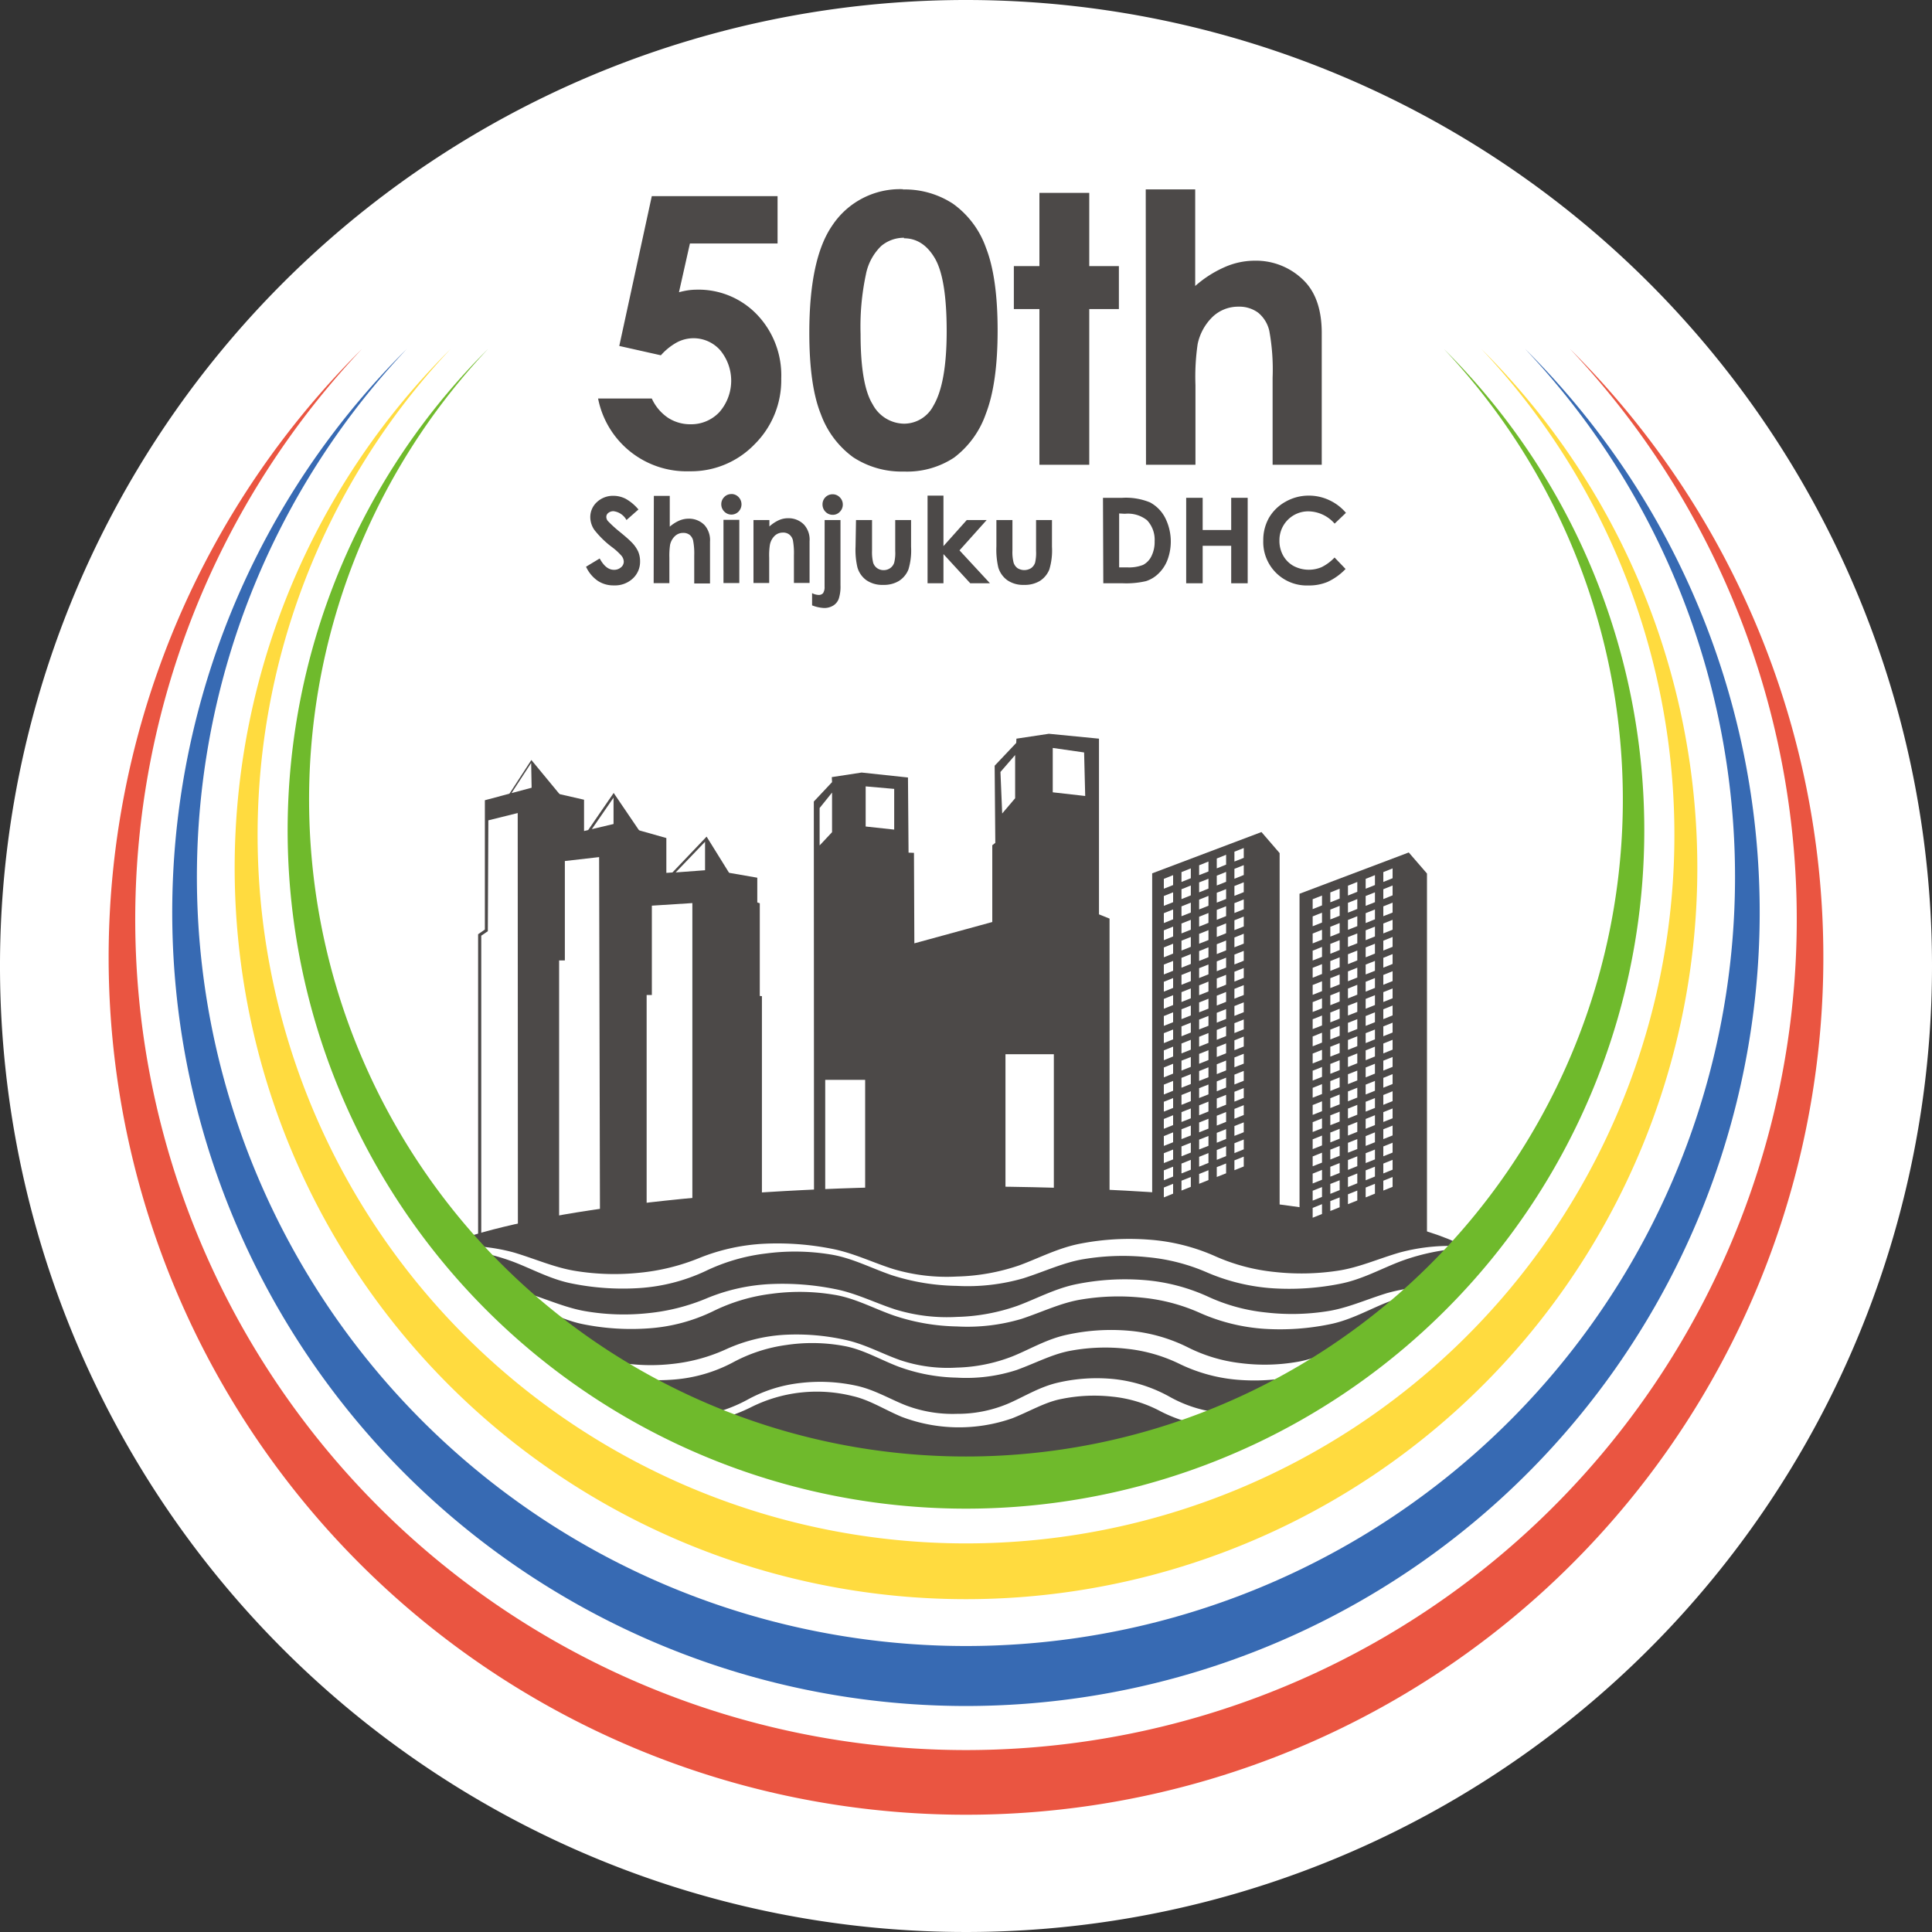
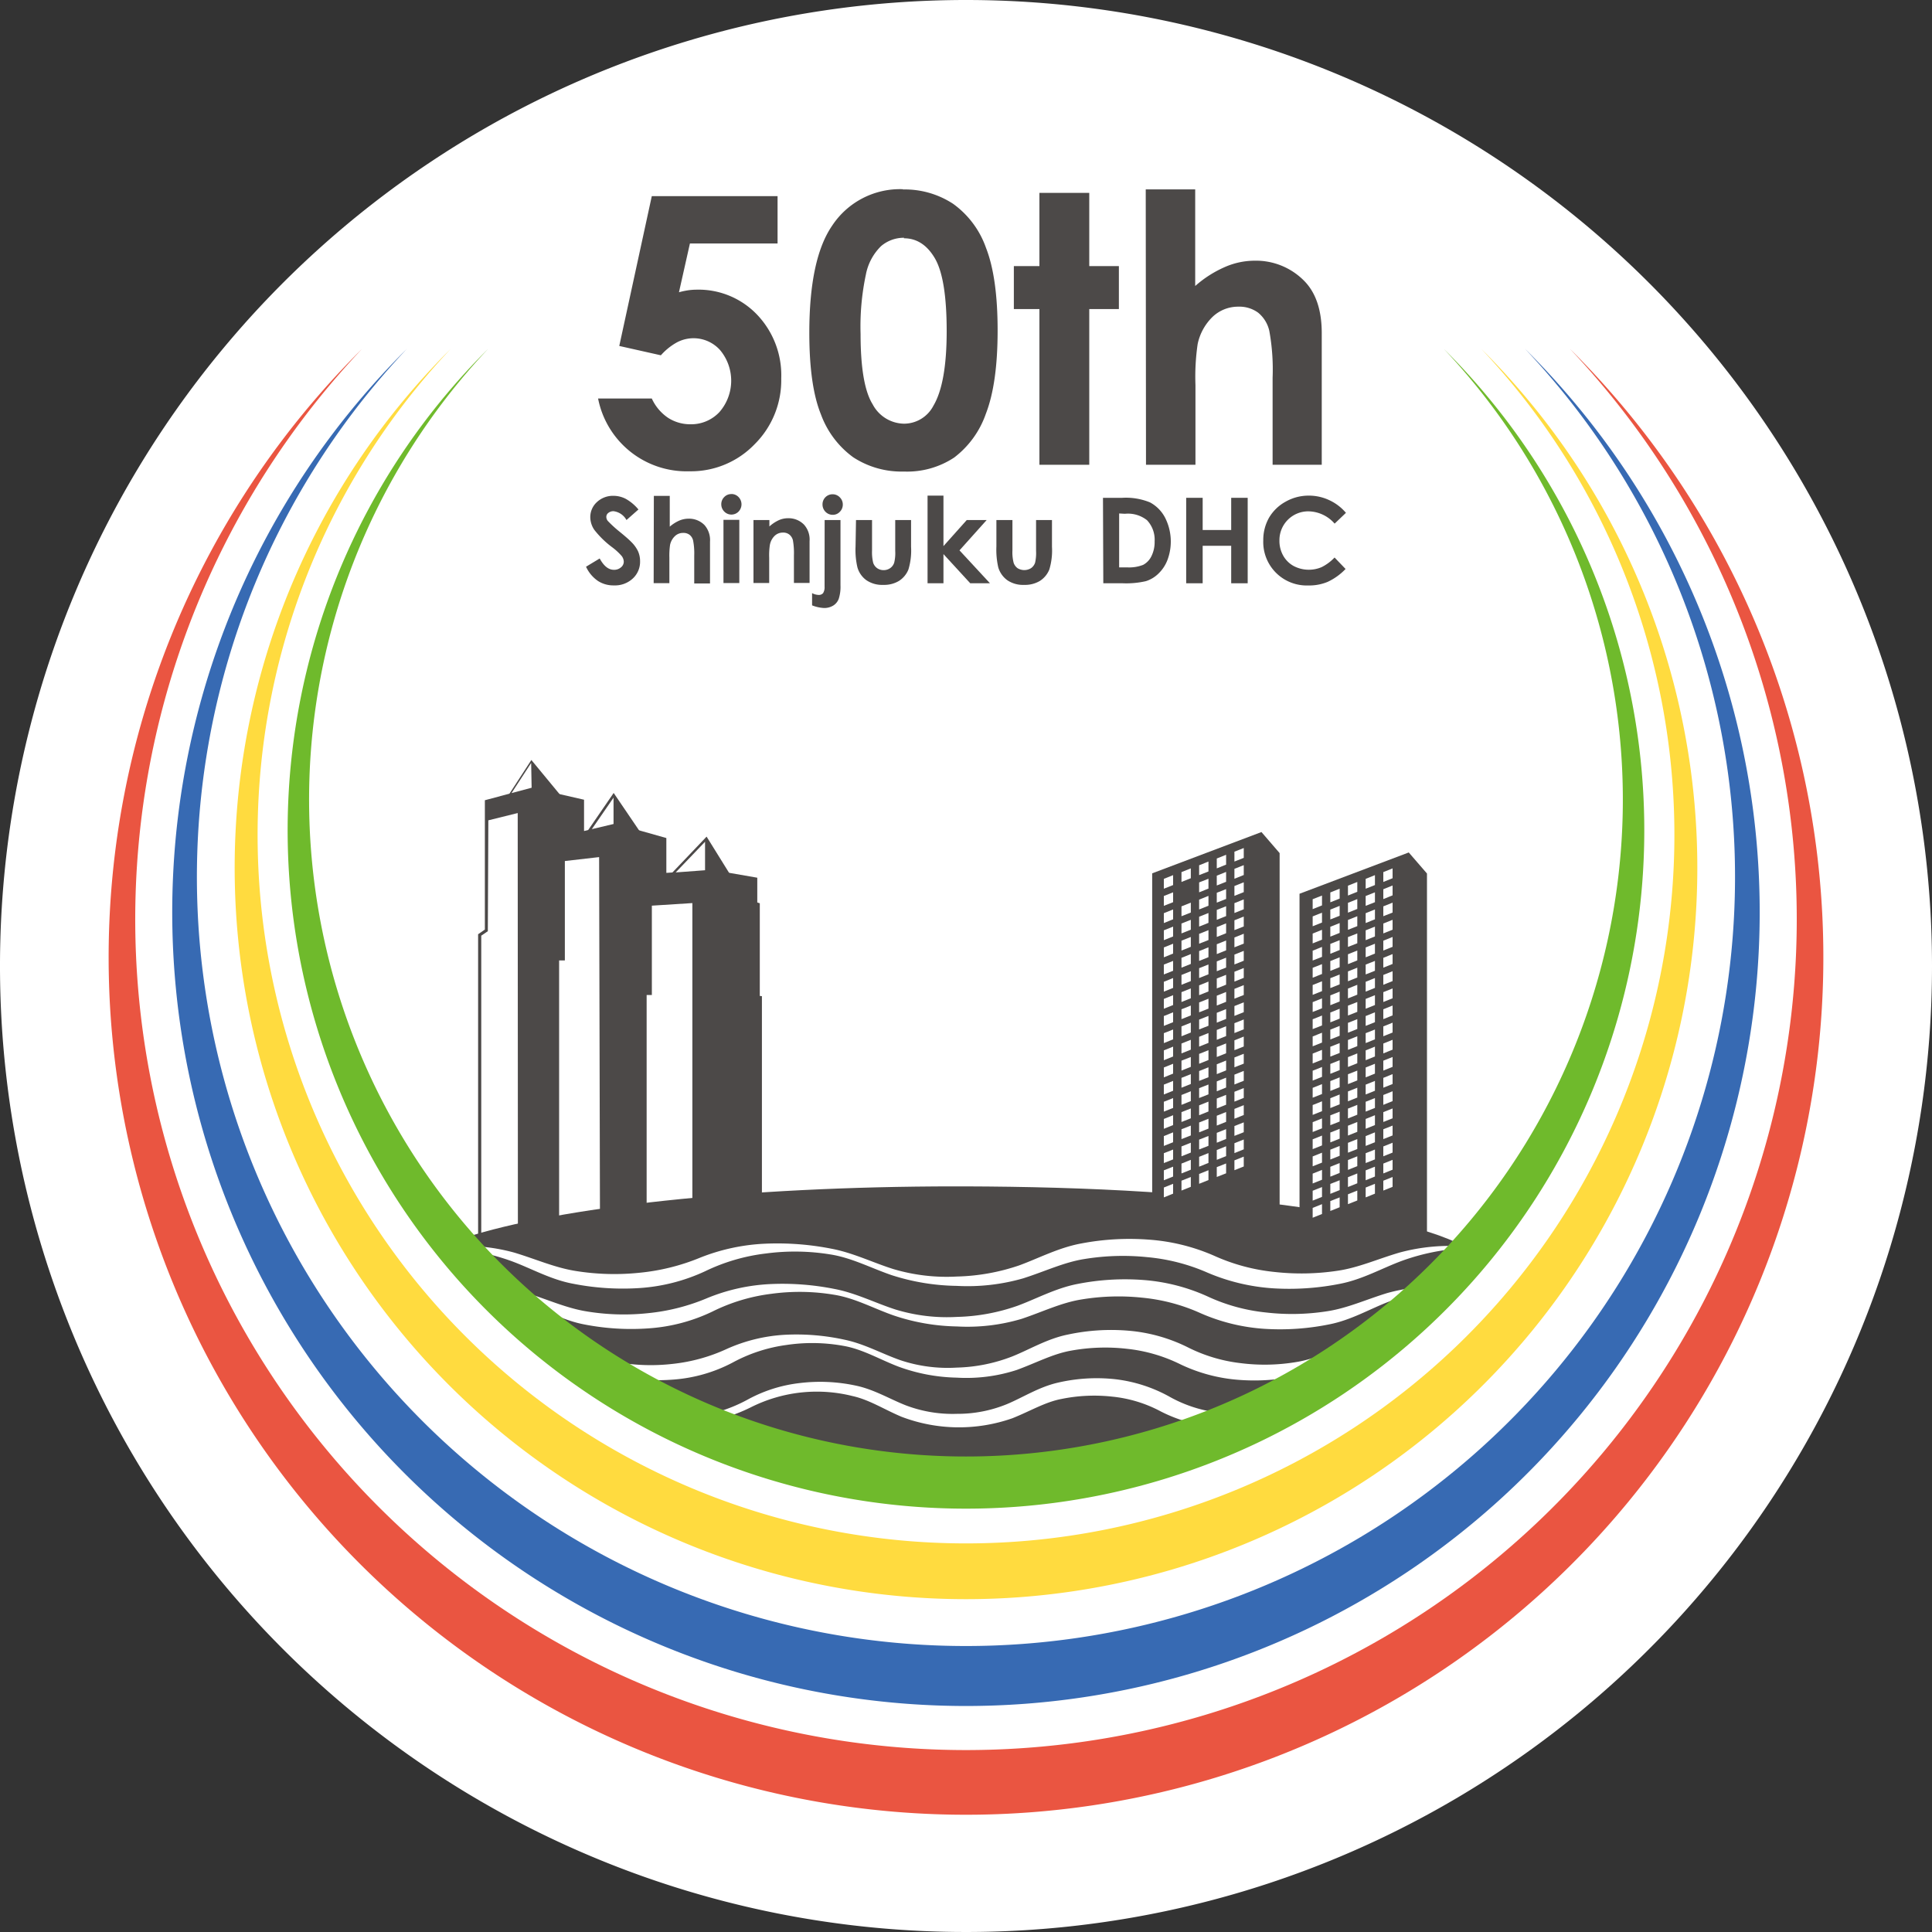
<svg xmlns="http://www.w3.org/2000/svg" viewBox="0 0 300 300">
  <rect x="0" y="0" width="300" height="300" fill="#333333" stroke="none" />
  <defs>
    <style>
      .cls-1 {
        fill: #fff;
      }

      .cls-2 {
        fill: #4c4948;
      }

      .cls-3 {
        fill: #ea5541;
      }

      .cls-4 {
        fill: #376ab3;
      }

      .cls-5 {
        fill: #ffdb3f;
      }

      .cls-6 {
        fill: #6fba2c;
      }
    </style>
  </defs>
  <g id="レイヤー_2" data-name="レイヤー 2">
    <g id="レイヤー_1-2" data-name="レイヤー 1">
      <g>
        <path class="cls-1" d="M300,150A150,150,0,1,1,150,0,150,150,0,0,1,300,150" />
        <polygon class="cls-2" points="74.24 185.55 74.24 145.07 75.29 144.34 75.29 124.26 82.55 122.32 90.69 124.18 90.69 129.04 95.54 127.89 103.47 130.13 103.47 135.54 110.51 135.06 117.59 136.29 117.59 140.13 117.98 140.26 117.98 154.65 118.31 154.68 118.31 198.81 74.24 194.34 74.24 185.55" />
        <polyline class="cls-2" points="79.11 123.24 82.51 118.01 87.34 123.86" />
        <polyline class="cls-2" points="91.05 129.3 95.29 123.13 99.48 129.3" />
        <polyline class="cls-2" points="104.04 135.87 109.72 129.91 113.8 136.48" />
        <polygon class="cls-1" points="104.92 135.47 109.48 130.71 109.48 135.13 104.92 135.47" />
        <polygon class="cls-1" points="91.9 128.75 95.27 123.86 95.27 127.95 91.9 128.75" />
        <polygon class="cls-1" points="79.43 123.15 82.48 118.47 82.55 122.32 79.43 123.15" />
        <polygon class="cls-1" points="107.51 154.5 107.51 140.23 101.22 140.63 101.22 154.5 100.41 154.5 100.41 196.99 107.51 197.71 107.51 154.5" />
        <polyline class="cls-1" points="93.18 196.26 93.03 133.09 87.71 133.7 87.71 149.14 86.82 149.14 86.82 195.39" />
        <polygon class="cls-1" points="80.39 126.25 80.42 194.88 74.73 194.31 74.73 145.29 75.75 144.6 75.83 127.38 80.39 126.25" />
-         <polygon class="cls-2" points="157.83 114.7 162.87 113.94 170.65 114.7 170.65 141.98 172.29 142.64 172.29 189.31 176.34 189.31 176.34 200.37 113.13 200.37 113.13 191.06 123.43 190.51 123.43 188.15 126.4 188.03 126.37 124.46 129.2 121.45 129.16 120.67 133.79 119.96 140.99 120.73 141.08 132.4 141.92 132.43 141.98 146.48 154.08 143.17 154.08 131.25 154.55 130.88 154.45 118.9 157.8 115.36 157.83 114.7" />
        <polygon class="cls-1" points="127.27 125.47 129.2 123.07 129.2 129.22 127.27 131.28 127.27 125.47" />
        <rect class="cls-1" x="128.14" y="167.68" width="6.2" height="19.36" />
        <rect class="cls-1" x="156.13" y="163.7" width="7.51" height="24.7" />
        <polyline class="cls-2" points="178.91 191.88 178.91 135.61 195.88 129.2 198.7 132.47 198.7 189.5" />
        <polyline class="cls-2" points="201.79 195.04 201.79 138.78 218.75 132.37 221.58 135.64 221.58 192.66" />
        <path class="cls-2" d="M230.36,195.26c-6.84-4.61-15.85-5.82-23.83-7.1-18.72-3-37.78-3.88-56.72-3.94h-1.45c-33,0-61.69,3.24-76.29,8l-1.19.4,3.33.06c.16,21.46,36.16,36.44,75,36.44,37.52,0,73.82-13.63,76.32-33.94Z" />
        <path class="cls-1" d="M69.63,193.58a29,29,0,0,1,10.21.92c3.33,1,6.36,2.36,9.58,2.86a37.79,37.79,0,0,0,9.8.28,33,33,0,0,0,9.47-2.34,31,31,0,0,1,10.13-2.18,43.39,43.39,0,0,1,10.24.77c3.39.63,6.5,2.18,9.66,3.17a29,29,0,0,0,9.85,1.16,32.26,32.26,0,0,0,9.66-1.72c3-1.09,6.17-2.78,9.69-3.42a39.88,39.88,0,0,1,10.45-.59A30.6,30.6,0,0,1,188.55,195a30,30,0,0,0,9.37,2.51,37.72,37.72,0,0,0,9.79-.19c3.22-.47,6.26-1.84,9.6-2.82a29.84,29.84,0,0,1,10.19-.94v.26a33.46,33.46,0,0,0-9.78,1.95c-3.07,1.13-6.13,2.89-9.61,3.57a40.39,40.39,0,0,1-10.4.71,31,31,0,0,1-10.2-2.43,30,30,0,0,0-9.37-2.41,37,37,0,0,0-9.75.29c-3.18.5-6.14,1.93-9.51,3a31.17,31.17,0,0,1-10.31,1.17A34.49,34.49,0,0,1,138.44,198c-3.25-1.12-6.23-2.71-9.55-3.22a34.2,34.2,0,0,0-9.95-.14,29.63,29.63,0,0,0-9.43,2.75A28.55,28.55,0,0,1,99.42,200,39.84,39.84,0,0,1,89,199.34c-3.49-.64-6.55-2.41-9.62-3.53a34.77,34.77,0,0,0-9.78-2Z" />
        <path class="cls-1" d="M81.77,200.77c3.24,1,6.18,2.36,9.3,2.86a35.34,35.34,0,0,0,9.53.28,31.54,31.54,0,0,0,9.19-2.33,29.38,29.38,0,0,1,9.85-2.19,41.19,41.19,0,0,1,10,.77c3.3.64,6.31,2.18,9.38,3.17a27.36,27.36,0,0,0,9.57,1.16,30.42,30.42,0,0,0,9.38-1.72c2.94-1.08,6-2.77,9.41-3.41a37.94,37.94,0,0,1,10.19-.6,29.38,29.38,0,0,1,9.92,2.54,28.27,28.27,0,0,0,9.08,2.5,35.2,35.2,0,0,0,9.51-.19c3.13-.47,6.07-1.83,9.31-2.82a28.36,28.36,0,0,1,9.93-.94v.26a31.89,31.89,0,0,0-9.5,1.95c-3,1.13-5.93,2.89-9.33,3.57a38.41,38.41,0,0,1-10.14.71,29.43,29.43,0,0,1-9.93-2.43,28.63,28.63,0,0,0-9.09-2.41,35.2,35.2,0,0,0-9.46.29c-3.09.5-6,1.92-9.23,3a29.42,29.42,0,0,1-10.05,1.18,32.38,32.38,0,0,1-9.86-1.72c-3.16-1.11-6-2.7-9.26-3.21a32.39,32.39,0,0,0-9.68-.14,28.29,28.29,0,0,0-9.15,2.75,27.09,27.09,0,0,1-9.82,2.61,37.89,37.89,0,0,1-10.13-.61c-3.4-.65-6.36-2.41-9.34-3.53" />
        <path class="cls-1" d="M87.24,208.66c3,1,5.65,2.34,8.5,2.84a29.74,29.74,0,0,0,8.74.28,26.82,26.82,0,0,0,8.38-2.32,25.42,25.42,0,0,1,9.1-2.2,34.84,34.84,0,0,1,9.23.78c3.05.64,5.79,2.18,8.59,3.16a23.15,23.15,0,0,0,8.79,1.16,25.46,25.46,0,0,0,8.58-1.72c2.67-1.06,5.43-2.75,8.62-3.4a32.09,32.09,0,0,1,9.46-.61,25.32,25.32,0,0,1,9.17,2.56,24.45,24.45,0,0,0,8.26,2.48,29.68,29.68,0,0,0,8.73-.19c2.86-.47,5.53-1.82,8.52-2.8a24.06,24.06,0,0,1,9.17-1V208a26.82,26.82,0,0,0-8.71,2c-2.71,1.12-5.38,2.86-8.54,3.56a31.65,31.65,0,0,1-9.4.71,25.39,25.39,0,0,1-9.18-2.44,24.53,24.53,0,0,0-8.27-2.39,29.66,29.66,0,0,0-8.68.29c-2.82.5-5.41,1.9-8.43,3a25.28,25.28,0,0,1-9.3,1.19,27.82,27.82,0,0,1-9.11-1.73c-2.89-1.11-5.5-2.68-8.46-3.2a27.13,27.13,0,0,0-8.9-.14,24.28,24.28,0,0,0-8.34,2.73,23.33,23.33,0,0,1-9.06,2.63,31.92,31.92,0,0,1-9.39-.62c-3.16-.66-5.84-2.41-8.55-3.52" />
        <path class="cls-1" d="M100.05,219.61A23.1,23.1,0,0,0,116,217.38a22,22,0,0,1,8.19-2.62,26.34,26.34,0,0,1,8.62.38c2.91.59,5.45,2.16,7.92,3.11a20.46,20.46,0,0,0,7.86,1.29,20.15,20.15,0,0,0,7.77-1.51c2.41-1,4.94-2.65,7.9-3.33a26.62,26.62,0,0,1,8.79-.55,22.76,22.76,0,0,1,8.41,2.65,20.3,20.3,0,0,0,7.51,2.52,26.54,26.54,0,0,0,8-.23,21,21,0,0,0,4.3-1.4c.68-.29,1.37-.55,2-.87a4.59,4.59,0,0,1,.79-.34c.41-.09,1,.05.84.55a1.6,1.6,0,0,1-.81.85c-.62.31-1.23.63-1.84,1a23.21,23.21,0,0,1-4.88,2,25.68,25.68,0,0,1-8.68.7,22.82,22.82,0,0,1-8.44-2.41,20.16,20.16,0,0,0-7.53-2.3,25.46,25.46,0,0,0-7.9.36c-2.56.49-4.86,1.9-7.63,3A25.07,25.07,0,0,1,140,220c-2.71-1.14-5-2.64-7.61-3.22a22.8,22.8,0,0,0-15.83,1.76,24.14,24.14,0,0,1-16.7,1.8" />
        <polygon class="cls-1" points="180.72 136.47 182.16 135.89 182.16 137.43 180.72 138 180.72 136.47" />
        <polygon class="cls-1" points="183.46 135.42 184.91 134.84 184.91 136.37 183.46 136.95 183.46 135.42" />
        <polygon class="cls-1" points="186.2 134.36 187.65 133.78 187.65 135.32 186.2 135.89 186.2 134.36" />
        <polygon class="cls-1" points="188.94 133.31 190.39 132.73 190.39 134.26 188.94 134.84 188.94 133.31" />
        <polygon class="cls-1" points="191.68 132.25 193.13 131.68 193.13 133.21 191.68 133.78 191.68 132.25" />
        <polygon class="cls-1" points="180.72 139.13 182.16 138.56 182.16 140.09 180.72 140.66 180.72 139.13" />
-         <polygon class="cls-1" points="183.46 138.08 184.91 137.5 184.91 139.03 183.46 139.61 183.46 138.08" />
        <polygon class="cls-1" points="186.2 137.02 187.65 136.45 187.65 137.98 186.2 138.56 186.2 137.02" />
        <polygon class="cls-1" points="188.94 135.97 190.39 135.39 190.39 136.92 188.94 137.5 188.94 135.97" />
        <polygon class="cls-1" points="191.68 134.91 193.13 134.34 193.13 135.87 191.68 136.45 191.68 134.91" />
        <polygon class="cls-1" points="180.72 141.8 182.16 141.22 182.16 142.75 180.72 143.33 180.72 141.8" />
        <polygon class="cls-1" points="183.46 140.74 184.91 140.16 184.91 141.7 183.46 142.27 183.46 140.74" />
        <polygon class="cls-1" points="186.2 139.69 187.65 139.11 187.65 140.64 186.2 141.22 186.2 139.69" />
        <polygon class="cls-1" points="188.94 138.63 190.39 138.06 190.39 139.59 188.94 140.16 188.94 138.63" />
        <polygon class="cls-1" points="191.68 137.58 193.13 137 193.13 138.53 191.68 139.11 191.68 137.58" />
        <polygon class="cls-1" points="180.72 144.46 182.16 143.88 182.16 145.41 180.72 145.99 180.72 144.46" />
        <polygon class="cls-1" points="183.46 143.4 184.91 142.83 184.91 144.36 183.46 144.94 183.46 143.4" />
        <polygon class="cls-1" points="186.2 142.35 187.65 141.77 187.65 143.3 186.2 143.88 186.2 142.35" />
        <polygon class="cls-1" points="188.94 141.29 190.39 140.72 190.39 142.25 188.94 142.83 188.94 141.29" />
        <polygon class="cls-1" points="191.68 140.24 193.13 139.66 193.13 141.19 191.68 141.77 191.68 140.24" />
        <polygon class="cls-1" points="180.72 147.12 182.16 146.54 182.16 148.07 180.72 148.65 180.72 147.12" />
        <polygon class="cls-1" points="183.46 146.07 184.91 145.49 184.91 147.02 183.46 147.6 183.46 146.07" />
        <polygon class="cls-1" points="186.2 145.01 187.65 144.43 187.65 145.97 186.2 146.54 186.2 145.01" />
        <polygon class="cls-1" points="188.94 143.96 190.39 143.38 190.39 144.91 188.94 145.49 188.94 143.96" />
        <polygon class="cls-1" points="191.68 142.9 193.13 142.32 193.13 143.86 191.68 144.43 191.68 142.9" />
        <polygon class="cls-1" points="180.72 149.78 182.16 149.21 182.16 150.74 180.72 151.31 180.72 149.78" />
        <polygon class="cls-1" points="183.46 148.73 184.91 148.15 184.91 149.68 183.46 150.26 183.46 148.73" />
        <polygon class="cls-1" points="186.2 147.68 187.65 147.1 187.65 148.63 186.2 149.21 186.2 147.68" />
        <polygon class="cls-1" points="188.94 146.62 190.39 146.04 190.39 147.57 188.94 148.15 188.94 146.62" />
        <polygon class="cls-1" points="191.68 145.57 193.13 144.99 193.13 146.52 191.68 147.1 191.68 145.57" />
        <polygon class="cls-1" points="180.72 152.45 182.16 151.87 182.16 153.4 180.72 153.98 180.72 152.45" />
        <polygon class="cls-1" points="183.46 151.39 184.91 150.81 184.91 152.34 183.46 152.92 183.46 151.39" />
        <polygon class="cls-1" points="186.2 150.34 187.65 149.76 187.65 151.29 186.2 151.87 186.2 150.34" />
        <polygon class="cls-1" points="188.94 149.28 190.39 148.71 190.39 150.24 188.94 150.81 188.94 149.28" />
        <polygon class="cls-1" points="191.68 148.23 193.13 147.65 193.13 149.18 191.68 149.76 191.68 148.23" />
        <polygon class="cls-1" points="180.72 155.11 182.16 154.53 182.16 156.06 180.72 156.64 180.72 155.11" />
        <polygon class="cls-1" points="183.46 154.06 184.91 153.48 184.91 155.01 183.46 155.59 183.46 154.06" />
        <polygon class="cls-1" points="186.2 153 187.65 152.42 187.65 153.95 186.2 154.53 186.2 153" />
        <polygon class="cls-1" points="188.94 151.94 190.39 151.37 190.39 152.9 188.94 153.48 188.94 151.94" />
        <polygon class="cls-1" points="191.68 150.89 193.13 150.31 193.13 151.84 191.68 152.42 191.68 150.89" />
        <polygon class="cls-1" points="180.72 157.77 182.16 157.19 182.16 158.72 180.72 159.3 180.72 157.77" />
        <polygon class="cls-1" points="183.46 156.72 184.91 156.14 184.91 157.67 183.46 158.25 183.46 156.72" />
        <polygon class="cls-1" points="186.2 155.66 187.65 155.08 187.65 156.62 186.2 157.19 186.2 155.66" />
        <polygon class="cls-1" points="188.94 154.61 190.39 154.03 190.39 155.56 188.94 156.14 188.94 154.61" />
        <polygon class="cls-1" points="191.68 153.55 193.13 152.97 193.13 154.5 191.68 155.08 191.68 153.55" />
        <polygon class="cls-1" points="180.72 160.43 182.16 159.86 182.16 161.39 180.72 161.97 180.72 160.43" />
        <polygon class="cls-1" points="183.46 159.38 184.91 158.8 184.91 160.33 183.46 160.91 183.46 159.38" />
        <polygon class="cls-1" points="186.2 158.32 187.65 157.75 187.65 159.28 186.2 159.85 186.2 158.32" />
        <polygon class="cls-1" points="188.94 157.27 190.39 156.69 190.39 158.22 188.94 158.8 188.94 157.27" />
        <polygon class="cls-1" points="191.68 156.22 193.13 155.64 193.13 157.17 191.68 157.75 191.68 156.22" />
        <polygon class="cls-1" points="180.72 163.1 182.16 162.52 182.16 164.05 180.72 164.63 180.72 163.1" />
        <polygon class="cls-1" points="183.46 162.04 184.91 161.46 184.91 162.99 183.46 163.57 183.46 162.04" />
        <polygon class="cls-1" points="186.2 160.99 187.65 160.41 187.65 161.94 186.2 162.52 186.2 160.99" />
        <polygon class="cls-1" points="188.94 159.93 190.39 159.35 190.39 160.88 188.94 161.46 188.94 159.93" />
        <polygon class="cls-1" points="191.68 158.88 193.13 158.3 193.13 159.83 191.68 160.41 191.68 158.88" />
        <polygon class="cls-1" points="180.72 165.76 182.16 165.18 182.16 166.71 180.72 167.29 180.72 165.76" />
        <polygon class="cls-1" points="183.46 164.7 184.91 164.13 184.91 165.66 183.46 166.24 183.46 164.7" />
        <polygon class="cls-1" points="186.2 163.65 187.65 163.07 187.65 164.6 186.2 165.18 186.2 163.65" />
        <polygon class="cls-1" points="188.94 162.59 190.39 162.02 190.39 163.55 188.94 164.13 188.94 162.59" />
        <polygon class="cls-1" points="191.68 161.54 193.13 160.96 193.13 162.5 191.68 163.07 191.68 161.54" />
        <polygon class="cls-1" points="180.72 168.42 182.16 167.84 182.16 169.37 180.72 169.95 180.72 168.42" />
        <polygon class="cls-1" points="183.46 167.37 184.91 166.79 184.91 168.32 183.46 168.9 183.46 167.37" />
        <polygon class="cls-1" points="186.2 166.31 187.65 165.73 187.65 167.27 186.2 167.84 186.2 166.31" />
        <polygon class="cls-1" points="188.94 165.26 190.39 164.68 190.39 166.21 188.94 166.79 188.94 165.26" />
        <polygon class="cls-1" points="191.68 164.2 193.13 163.63 193.13 165.16 191.68 165.73 191.68 164.2" />
        <polygon class="cls-1" points="180.72 171.08 182.16 170.51 182.16 172.04 180.72 172.61 180.72 171.08" />
        <polygon class="cls-1" points="183.46 170.03 184.91 169.45 184.91 170.98 183.46 171.56 183.46 170.03" />
        <polygon class="cls-1" points="186.2 168.97 187.65 168.4 187.65 169.93 186.2 170.5 186.2 168.97" />
        <polygon class="cls-1" points="188.94 167.92 190.39 167.34 190.39 168.87 188.94 169.45 188.94 167.92" />
        <polygon class="cls-1" points="191.68 166.87 193.13 166.29 193.13 167.82 191.68 168.4 191.68 166.87" />
        <polygon class="cls-1" points="180.72 173.75 182.16 173.17 182.16 174.7 180.72 175.28 180.72 173.75" />
        <polygon class="cls-1" points="183.46 172.69 184.91 172.12 184.91 173.65 183.46 174.22 183.46 172.69" />
        <polygon class="cls-1" points="186.2 171.64 187.65 171.06 187.65 172.59 186.2 173.17 186.2 171.64" />
        <polygon class="cls-1" points="188.94 170.58 190.39 170.01 190.39 171.54 188.94 172.12 188.94 170.58" />
        <polygon class="cls-1" points="191.68 169.53 193.13 168.95 193.13 170.48 191.68 171.06 191.68 169.53" />
        <polygon class="cls-1" points="180.72 176.41 182.16 175.83 182.16 177.36 180.72 177.94 180.72 176.41" />
        <polygon class="cls-1" points="183.46 175.35 184.91 174.78 184.91 176.31 183.46 176.88 183.46 175.35" />
        <polygon class="cls-1" points="186.2 174.3 187.65 173.72 187.65 175.25 186.2 175.83 186.2 174.3" />
        <polygon class="cls-1" points="188.94 173.25 190.39 172.67 190.39 174.2 188.94 174.78 188.94 173.25" />
        <polygon class="cls-1" points="191.68 172.19 193.13 171.61 193.13 173.14 191.68 173.72 191.68 172.19" />
        <polygon class="cls-1" points="180.72 179.07 182.16 178.5 182.16 180.03 180.72 180.6 180.72 179.07" />
        <polygon class="cls-1" points="183.46 178.02 184.91 177.44 184.91 178.97 183.46 179.55 183.46 178.02" />
        <polygon class="cls-1" points="186.2 176.96 187.65 176.39 187.65 177.92 186.2 178.49 186.2 176.96" />
        <polygon class="cls-1" points="188.94 175.91 190.39 175.33 190.39 176.86 188.94 177.44 188.94 175.91" />
        <polygon class="cls-1" points="191.68 174.85 193.13 174.28 193.13 175.81 191.68 176.38 191.68 174.85" />
        <polygon class="cls-1" points="180.72 181.73 182.16 181.16 182.16 182.69 180.72 183.27 180.72 181.73" />
        <polygon class="cls-1" points="183.46 180.68 184.91 180.1 184.91 181.63 183.46 182.21 183.46 180.68" />
        <polygon class="cls-1" points="186.2 179.63 187.65 179.05 187.65 180.58 186.2 181.16 186.2 179.63" />
        <polygon class="cls-1" points="188.94 178.57 190.39 177.99 190.39 179.52 188.94 180.1 188.94 178.57" />
        <polygon class="cls-1" points="191.68 177.52 193.13 176.94 193.13 178.47 191.68 179.05 191.68 177.52" />
        <polygon class="cls-1" points="180.72 184.4 182.16 183.82 182.16 185.35 180.72 185.93 180.72 184.4" />
        <polygon class="cls-1" points="183.46 183.34 184.91 182.76 184.91 184.29 183.46 184.87 183.46 183.34" />
        <polygon class="cls-1" points="186.2 182.29 187.65 181.71 187.65 183.24 186.2 183.82 186.2 182.29" />
        <polygon class="cls-1" points="188.94 181.23 190.39 180.66 190.39 182.19 188.94 182.76 188.94 181.23" />
        <polygon class="cls-1" points="191.68 180.18 193.13 179.6 193.13 181.13 191.68 181.71 191.68 180.18" />
        <polygon class="cls-1" points="203.83 139.63 205.28 139.06 205.28 140.59 203.83 141.17 203.83 139.63" />
        <polygon class="cls-1" points="206.57 138.58 208.02 138 208.02 139.53 206.57 140.11 206.57 138.58" />
        <polygon class="cls-1" points="209.31 137.53 210.76 136.95 210.76 138.48 209.31 139.06 209.31 137.53" />
        <polygon class="cls-1" points="212.06 136.47 213.5 135.89 213.5 137.43 212.06 138 212.06 136.47" />
        <polygon class="cls-1" points="214.8 135.42 216.24 134.84 216.24 136.37 214.8 136.95 214.8 135.42" />
        <polygon class="cls-1" points="203.83 142.3 205.28 141.72 205.28 143.25 203.83 143.83 203.83 142.3" />
        <polygon class="cls-1" points="206.57 141.24 208.02 140.66 208.02 142.2 206.57 142.77 206.57 141.24" />
        <polygon class="cls-1" points="209.31 140.19 210.76 139.61 210.76 141.14 209.31 141.72 209.31 140.19" />
        <polygon class="cls-1" points="212.06 139.13 213.5 138.56 213.5 140.09 212.06 140.66 212.06 139.13" />
        <polygon class="cls-1" points="214.8 138.08 216.24 137.5 216.24 139.03 214.8 139.61 214.8 138.08" />
        <polygon class="cls-1" points="203.83 144.96 205.28 144.38 205.28 145.91 203.83 146.49 203.83 144.96" />
        <polygon class="cls-1" points="206.57 143.91 208.02 143.33 208.02 144.86 206.57 145.44 206.57 143.91" />
        <polygon class="cls-1" points="209.31 142.85 210.76 142.27 210.76 143.81 209.31 144.38 209.31 142.85" />
        <polygon class="cls-1" points="212.06 141.8 213.5 141.22 213.5 142.75 212.06 143.33 212.06 141.8" />
        <polygon class="cls-1" points="214.8 140.74 216.24 140.16 216.24 141.7 214.8 142.27 214.8 140.74" />
        <polygon class="cls-1" points="203.83 147.62 205.28 147.04 205.28 148.58 203.83 149.15 203.83 147.62" />
        <polygon class="cls-1" points="206.57 146.57 208.02 145.99 208.02 147.52 206.57 148.1 206.57 146.57" />
        <polygon class="cls-1" points="209.31 145.51 210.76 144.94 210.76 146.47 209.31 147.04 209.31 145.51" />
        <polygon class="cls-1" points="212.06 144.46 213.5 143.88 213.5 145.41 212.06 145.99 212.06 144.46" />
        <polygon class="cls-1" points="214.8 143.4 216.24 142.83 216.24 144.36 214.8 144.94 214.8 143.4" />
        <polygon class="cls-1" points="203.83 150.28 205.28 149.71 205.28 151.24 203.83 151.82 203.83 150.28" />
        <polygon class="cls-1" points="206.57 149.23 208.02 148.65 208.02 150.18 206.57 150.76 206.57 149.23" />
        <polygon class="cls-1" points="209.31 148.18 210.76 147.6 210.76 149.13 209.31 149.71 209.31 148.18" />
        <polygon class="cls-1" points="212.06 147.12 213.5 146.54 213.5 148.07 212.06 148.65 212.06 147.12" />
        <polygon class="cls-1" points="214.8 146.07 216.24 145.49 216.24 147.02 214.8 147.6 214.8 146.07" />
        <polygon class="cls-1" points="203.83 152.95 205.28 152.37 205.28 153.9 203.83 154.48 203.83 152.95" />
        <polygon class="cls-1" points="206.57 151.89 208.02 151.32 208.02 152.85 206.57 153.43 206.57 151.89" />
        <polygon class="cls-1" points="209.31 150.84 210.76 150.26 210.76 151.79 209.31 152.37 209.31 150.84" />
        <polygon class="cls-1" points="212.06 149.78 213.5 149.21 213.5 150.74 212.06 151.31 212.06 149.78" />
        <polygon class="cls-1" points="214.8 148.73 216.24 148.15 216.24 149.68 214.8 150.26 214.8 148.73" />
        <polygon class="cls-1" points="203.83 155.61 205.28 155.03 205.28 156.56 203.83 157.14 203.83 155.61" />
        <polygon class="cls-1" points="206.57 154.56 208.02 153.98 208.02 155.51 206.57 156.09 206.57 154.56" />
        <polygon class="cls-1" points="209.31 153.5 210.76 152.92 210.76 154.45 209.31 155.03 209.31 153.5" />
        <polygon class="cls-1" points="212.06 152.45 213.5 151.87 213.5 153.4 212.06 153.98 212.06 152.45" />
        <polygon class="cls-1" points="214.8 151.39 216.24 150.81 216.24 152.34 214.8 152.92 214.8 151.39" />
        <polygon class="cls-1" points="203.83 158.27 205.28 157.69 205.28 159.23 203.83 159.8 203.83 158.27" />
        <polygon class="cls-1" points="206.57 157.22 208.02 156.64 208.02 158.17 206.57 158.75 206.57 157.22" />
        <polygon class="cls-1" points="209.31 156.16 210.76 155.59 210.76 157.12 209.31 157.69 209.31 156.16" />
        <polygon class="cls-1" points="212.06 155.11 213.5 154.53 213.5 156.06 212.06 156.64 212.06 155.11" />
        <polygon class="cls-1" points="214.8 154.06 216.24 153.48 216.24 155.01 214.8 155.59 214.8 154.06" />
        <polygon class="cls-1" points="203.83 160.94 205.28 160.36 205.28 161.89 203.83 162.47 203.83 160.94" />
        <polygon class="cls-1" points="206.57 159.88 208.02 159.3 208.02 160.83 206.57 161.41 206.57 159.88" />
        <polygon class="cls-1" points="209.31 158.83 210.76 158.25 210.76 159.78 209.31 160.36 209.31 158.83" />
        <polygon class="cls-1" points="212.06 157.77 213.5 157.19 213.5 158.72 212.06 159.3 212.06 157.77" />
        <polygon class="cls-1" points="214.8 156.72 216.24 156.14 216.24 157.67 214.8 158.25 214.8 156.72" />
        <polygon class="cls-1" points="203.83 163.6 205.28 163.02 205.28 164.55 203.83 165.13 203.83 163.6" />
        <polygon class="cls-1" points="206.57 162.54 208.02 161.97 208.02 163.5 206.57 164.07 206.57 162.54" />
        <polygon class="cls-1" points="209.31 161.49 210.76 160.91 210.76 162.44 209.31 163.02 209.31 161.49" />
        <polygon class="cls-1" points="212.06 160.43 213.5 159.86 213.5 161.39 212.06 161.97 212.06 160.43" />
        <polygon class="cls-1" points="214.8 159.38 216.24 158.8 216.24 160.33 214.8 160.91 214.8 159.38" />
        <polygon class="cls-1" points="203.83 166.26 205.28 165.68 205.28 167.21 203.83 167.79 203.83 166.26" />
        <polygon class="cls-1" points="206.57 165.21 208.02 164.63 208.02 166.16 206.57 166.74 206.57 165.21" />
        <polygon class="cls-1" points="209.31 164.15 210.76 163.57 210.76 165.1 209.31 165.68 209.31 164.15" />
        <polygon class="cls-1" points="212.06 163.1 213.5 162.52 213.5 164.05 212.06 164.63 212.06 163.1" />
        <polygon class="cls-1" points="214.8 162.04 216.24 161.46 216.24 162.99 214.8 163.57 214.8 162.04" />
        <polygon class="cls-1" points="203.83 168.92 205.28 168.34 205.28 169.88 203.83 170.45 203.83 168.92" />
        <polygon class="cls-1" points="206.57 167.87 208.02 167.29 208.02 168.82 206.57 169.4 206.57 167.87" />
        <polygon class="cls-1" points="209.31 166.81 210.76 166.24 210.76 167.77 209.31 168.34 209.31 166.81" />
        <polygon class="cls-1" points="212.06 165.76 213.5 165.18 213.5 166.71 212.06 167.29 212.06 165.76" />
        <polygon class="cls-1" points="214.8 164.7 216.24 164.13 216.24 165.66 214.8 166.24 214.8 164.7" />
        <polygon class="cls-1" points="203.83 171.59 205.28 171.01 205.28 172.54 203.83 173.12 203.83 171.59" />
        <polygon class="cls-1" points="206.57 170.53 208.02 169.95 208.02 171.48 206.57 172.06 206.57 170.53" />
        <polygon class="cls-1" points="209.31 169.48 210.76 168.9 210.76 170.43 209.31 171.01 209.31 169.48" />
        <polygon class="cls-1" points="212.06 168.42 213.5 167.84 213.5 169.37 212.06 169.95 212.06 168.42" />
        <polygon class="cls-1" points="214.8 167.37 216.24 166.79 216.24 168.32 214.8 168.9 214.8 167.37" />
        <polygon class="cls-1" points="203.83 174.25 205.28 173.67 205.28 175.2 203.83 175.78 203.83 174.25" />
        <polygon class="cls-1" points="206.57 173.19 208.02 172.62 208.02 174.15 206.57 174.72 206.57 173.19" />
        <polygon class="cls-1" points="209.31 172.14 210.76 171.56 210.76 173.09 209.31 173.67 209.31 172.14" />
        <polygon class="cls-1" points="212.06 171.08 213.5 170.51 213.5 172.04 212.06 172.61 212.06 171.08" />
        <polygon class="cls-1" points="214.8 170.03 216.24 169.45 216.24 170.98 214.8 171.56 214.8 170.03" />
        <polygon class="cls-1" points="203.83 176.91 205.28 176.33 205.28 177.86 203.83 178.44 203.83 176.91" />
        <polygon class="cls-1" points="206.57 175.86 208.02 175.28 208.02 176.81 206.57 177.39 206.57 175.86" />
        <polygon class="cls-1" points="209.31 174.8 210.76 174.22 210.76 175.75 209.31 176.33 209.31 174.8" />
        <polygon class="cls-1" points="212.06 173.75 213.5 173.17 213.5 174.7 212.06 175.28 212.06 173.75" />
        <polygon class="cls-1" points="214.8 172.69 216.24 172.12 216.24 173.65 214.8 174.22 214.8 172.69" />
        <polygon class="cls-1" points="203.83 179.57 205.28 178.99 205.28 180.53 203.83 181.1 203.83 179.57" />
        <polygon class="cls-1" points="206.57 178.52 208.02 177.94 208.02 179.47 206.57 180.05 206.57 178.52" />
        <polygon class="cls-1" points="209.31 177.46 210.76 176.88 210.76 178.42 209.31 178.99 209.31 177.46" />
        <polygon class="cls-1" points="212.06 176.41 213.5 175.83 213.5 177.36 212.06 177.94 212.06 176.41" />
        <polygon class="cls-1" points="214.8 175.35 216.24 174.78 216.24 176.31 214.8 176.88 214.8 175.35" />
        <polygon class="cls-1" points="203.83 182.24 205.28 181.66 205.28 183.19 203.83 183.77 203.83 182.24" />
        <polygon class="cls-1" points="206.57 181.18 208.02 180.6 208.02 182.13 206.57 182.71 206.57 181.18" />
        <polygon class="cls-1" points="209.31 180.13 210.76 179.55 210.76 181.08 209.31 181.66 209.31 180.13" />
        <polygon class="cls-1" points="212.06 179.07 213.5 178.5 213.5 180.03 212.06 180.6 212.06 179.07" />
        <polygon class="cls-1" points="214.8 178.02 216.24 177.44 216.24 178.97 214.8 179.55 214.8 178.02" />
        <polygon class="cls-1" points="203.83 184.9 205.28 184.32 205.28 185.85 203.83 186.43 203.83 184.9" />
        <polygon class="cls-1" points="206.57 183.84 208.02 183.27 208.02 184.8 206.57 185.38 206.57 183.84" />
        <polygon class="cls-1" points="209.31 182.79 210.76 182.21 210.76 183.74 209.31 184.32 209.31 182.79" />
        <polygon class="cls-1" points="212.06 181.73 213.5 181.16 213.5 182.69 212.06 183.27 212.06 181.73" />
        <polygon class="cls-1" points="214.8 180.68 216.24 180.1 216.24 181.63 214.8 182.21 214.8 180.68" />
        <polygon class="cls-1" points="203.83 187.56 205.28 186.98 205.28 188.51 203.83 189.09 203.83 187.56" />
        <polygon class="cls-1" points="206.57 186.5 208.02 185.93 208.02 187.46 206.57 188.04 206.57 186.5" />
        <polygon class="cls-1" points="209.31 185.45 210.76 184.87 210.76 186.41 209.31 186.98 209.31 185.45" />
        <polygon class="cls-1" points="212.06 184.4 213.5 183.82 213.5 185.35 212.06 185.93 212.06 184.4" />
        <polygon class="cls-1" points="214.8 183.34 216.24 182.76 216.24 184.29 214.8 184.87 214.8 183.34" />
        <polygon class="cls-1" points="163.47 116.14 168.34 116.84 168.51 123.6 163.47 123.03 163.47 116.14" />
        <polygon class="cls-1" points="155.35 119.87 157.63 117.24 157.63 123.95 155.62 126.32 155.35 119.87" />
        <polygon class="cls-1" points="134.42 122.11 138.85 122.5 138.85 128.82 134.42 128.34 134.42 122.11" />
        <path class="cls-3" d="M243.77,54.16a129,129,0,1,1-187.54,0,133.13,133.13,0,1,0,187.54,0" />
        <path class="cls-4" d="M236.8,54.16a119.42,119.42,0,1,1-173.61,0,123.25,123.25,0,1,0,173.61,0" />
        <path class="cls-5" d="M230,54.16a110,110,0,1,1-160,0,113.56,113.56,0,1,0,160,0" />
        <path class="cls-6" d="M224.18,54.16a102,102,0,1,1-148.37,0,105.33,105.33,0,1,0,148.37,0" />
        <path class="cls-2" d="M101.21,30.46h19.53v7.35H107.13l-1.7,7.57a12.39,12.39,0,0,1,1.39-.3,10,10,0,0,1,1.31-.1,12.57,12.57,0,0,1,9.42,3.87,13.63,13.63,0,0,1,3.76,9.91A14,14,0,0,1,117.16,69a13.71,13.71,0,0,1-10.11,4.18A14,14,0,0,1,92.87,61.88h8.34a7.21,7.21,0,0,0,2.53,3,6.34,6.34,0,0,0,3.48,1A6,6,0,0,0,111.7,64a7.41,7.41,0,0,0,.13-9.62,5.52,5.52,0,0,0-6.73-1.21,9.35,9.35,0,0,0-2.48,2l-6.46-1.45Z" />
        <path class="cls-2" d="M140.17,29.42A13.68,13.68,0,0,1,148,31.65a14.21,14.21,0,0,1,5.11,6.85q1.8,4.61,1.8,12.83t-1.83,12.93a14.5,14.5,0,0,1-4.92,6.79,13.23,13.23,0,0,1-7.8,2.17A13.71,13.71,0,0,1,132.48,71a14.31,14.31,0,0,1-5-6.64q-1.81-4.44-1.81-12.67,0-11.49,3.54-16.64a12.61,12.61,0,0,1,11-5.67m.18,7.54a5.44,5.44,0,0,0-3.57,1.29,8.37,8.37,0,0,0-2.37,4.44,38.75,38.75,0,0,0-.82,9.21q0,7.92,1.88,10.93a5.6,5.6,0,0,0,4.88,3A5.15,5.15,0,0,0,144.94,63Q147,59.53,147,51.42c0-5.49-.62-9.26-1.85-11.34S142.31,37,140.35,37" />
        <polygon class="cls-2" points="161.4 29.95 169.14 29.95 169.14 41.32 173.74 41.32 173.74 47.99 169.14 47.99 169.14 72.17 161.4 72.17 161.4 47.99 157.43 47.99 157.43 41.32 161.4 41.32 161.4 29.95" />
        <path class="cls-2" d="M177.91,29.41h7.68v15a17.51,17.51,0,0,1,4.57-2.93,11.59,11.59,0,0,1,4.65-1,10.5,10.5,0,0,1,7.74,3.17c1.79,1.84,2.69,4.53,2.69,8.09V72.17h-7.63V58.65a33.4,33.4,0,0,0-.51-7.26,5.09,5.09,0,0,0-1.74-2.84,4.92,4.92,0,0,0-3.05-.93,5.75,5.75,0,0,0-4,1.56,8.24,8.24,0,0,0-2.34,4.25,35,35,0,0,0-.34,6.35V72.17h-7.68Z" />
        <path class="cls-2" d="M99.15,79.1l-1.87,1.65a2.67,2.67,0,0,0-2-1.37,1.21,1.21,0,0,0-.81.26.76.76,0,0,0-.32.6,1,1,0,0,0,.22.64,18.7,18.7,0,0,0,1.86,1.7c1,.81,1.55,1.32,1.75,1.53a5.17,5.17,0,0,1,1.09,1.48,3.77,3.77,0,0,1,.32,1.55,3.53,3.53,0,0,1-1.13,2.69,4.06,4.06,0,0,1-2.94,1.07,4.39,4.39,0,0,1-2.47-.69A5.36,5.36,0,0,1,91,88l2.12-1.28c.64,1.18,1.37,1.76,2.21,1.76a1.59,1.59,0,0,0,1.09-.38,1.13,1.13,0,0,0,.44-.87,1.52,1.52,0,0,0-.33-.9A9.58,9.58,0,0,0,95.09,85a14.44,14.44,0,0,1-2.8-2.72,3.53,3.53,0,0,1-.63-1.92,3.14,3.14,0,0,1,1-2.37,3.65,3.65,0,0,1,2.6-1,4.18,4.18,0,0,1,1.89.46,7,7,0,0,1,2,1.68" />
        <path class="cls-2" d="M101.53,77H104v4.78a5.89,5.89,0,0,1,1.45-.93,3.75,3.75,0,0,1,1.48-.31,3.36,3.36,0,0,1,2.47,1,3.53,3.53,0,0,1,.85,2.57v6.49H107.8V86.26a10.45,10.45,0,0,0-.17-2.31,1.58,1.58,0,0,0-.55-.9,1.56,1.56,0,0,0-1-.3,1.81,1.81,0,0,0-1.28.5,2.63,2.63,0,0,0-.75,1.35,11.41,11.41,0,0,0-.11,2v3.95h-2.44Z" />
        <path class="cls-2" d="M113.57,76.71a1.52,1.52,0,0,1,1.11.47,1.62,1.62,0,0,1,0,2.26,1.55,1.55,0,0,1-2.21,0,1.59,1.59,0,0,1-.47-1.15,1.55,1.55,0,0,1,.46-1.11,1.49,1.49,0,0,1,1.11-.46m-1.23,4h2.46v9.82h-2.46Z" />
        <path class="cls-2" d="M117,80.75h2.47v1a5.73,5.73,0,0,1,1.52-1,3.52,3.52,0,0,1,1.39-.28,3.34,3.34,0,0,1,2.47,1,3.46,3.46,0,0,1,.86,2.56v6.49h-2.43v-4.3a11.29,11.29,0,0,0-.16-2.34,1.62,1.62,0,0,0-.55-.87,1.5,1.5,0,0,0-1-.31,1.82,1.82,0,0,0-1.28.5,2.63,2.63,0,0,0-.74,1.39,10.36,10.36,0,0,0-.11,2v3.94H117Z" />
        <path class="cls-2" d="M128.05,80.75h2.46V90.89a6.09,6.09,0,0,1-.27,2.09,2.08,2.08,0,0,1-.87,1.06,2.65,2.65,0,0,1-1.43.37A5.85,5.85,0,0,1,126.1,94V92.1a2.31,2.31,0,0,0,1,.28.86.86,0,0,0,.71-.28,1.71,1.71,0,0,0,.23-1Zm1.23-4a1.53,1.53,0,0,1,1.12.47,1.55,1.55,0,0,1,.47,1.13,1.56,1.56,0,0,1-.47,1.13,1.47,1.47,0,0,1-1.09.46,1.55,1.55,0,0,1-1.13-.47,1.61,1.61,0,0,1-.46-1.16,1.55,1.55,0,0,1,1.56-1.56" />
        <path class="cls-2" d="M132.92,80.75h2.49v4.73a6.93,6.93,0,0,0,.18,1.92,1.68,1.68,0,0,0,.62.83,1.72,1.72,0,0,0,1,.3,1.75,1.75,0,0,0,1-.3,1.63,1.63,0,0,0,.64-.86,6.18,6.18,0,0,0,.16-1.81V80.75h2.46v4.16a10.21,10.21,0,0,1-.41,3.52,3.77,3.77,0,0,1-1.46,1.77,4.47,4.47,0,0,1-2.45.62,4.34,4.34,0,0,1-2.61-.72,3.71,3.71,0,0,1-1.4-2,11.9,11.9,0,0,1-.29-3.25Z" />
        <polygon class="cls-2" points="144.03 76.96 146.5 76.96 146.5 84.8 150.12 80.75 153.21 80.75 148.99 85.46 153.72 90.57 150.66 90.57 146.5 86.04 146.5 90.57 144.03 90.57 144.03 76.96" />
        <path class="cls-2" d="M154.72,80.75h2.49v4.73a6.46,6.46,0,0,0,.19,1.92,1.72,1.72,0,0,0,.61.83,2,2,0,0,0,2.08,0,1.68,1.68,0,0,0,.64-.86,6.7,6.7,0,0,0,.15-1.81V80.75h2.47v4.16a10.21,10.21,0,0,1-.41,3.52,3.77,3.77,0,0,1-1.46,1.77,4.49,4.49,0,0,1-2.46.62,4.33,4.33,0,0,1-2.6-.72,3.78,3.78,0,0,1-1.41-2,12.33,12.33,0,0,1-.29-3.25Z" />
        <path class="cls-2" d="M171.27,77.3h3a9.86,9.86,0,0,1,4.3.71,5.66,5.66,0,0,1,2.32,2.33,8.17,8.17,0,0,1,.4,6.59,5.79,5.79,0,0,1-1.41,2.14,4.86,4.86,0,0,1-1.94,1.17,13.6,13.6,0,0,1-3.62.33h-3Zm2.51,2.43V88.1H175a5.94,5.94,0,0,0,2.51-.39,3,3,0,0,0,1.28-1.34,4.93,4.93,0,0,0,.5-2.31,4.42,4.42,0,0,0-1.18-3.28,4.76,4.76,0,0,0-3.43-1Z" />
        <polygon class="cls-2" points="184.19 77.3 186.75 77.3 186.75 82.3 191.18 82.3 191.18 77.3 193.74 77.3 193.74 90.57 191.18 90.57 191.18 84.75 186.75 84.75 186.75 90.57 184.19 90.57 184.19 77.3" />
        <path class="cls-2" d="M209,79.63l-1.76,1.68a5.5,5.5,0,0,0-4.06-1.91,4.47,4.47,0,0,0-4.51,4.51,4.67,4.67,0,0,0,.58,2.36,4.16,4.16,0,0,0,1.63,1.62,5.07,5.07,0,0,0,4.35.17,7.16,7.16,0,0,0,2-1.49l1.71,1.78a9.19,9.19,0,0,1-2.78,2,7.42,7.42,0,0,1-3,.56,6.75,6.75,0,0,1-7-7,7,7,0,0,1,.9-3.53,6.74,6.74,0,0,1,2.57-2.48,7.23,7.23,0,0,1,3.61-.94,7.42,7.42,0,0,1,3.16.7,7.55,7.55,0,0,1,2.62,2" />
      </g>
    </g>
  </g>
</svg>